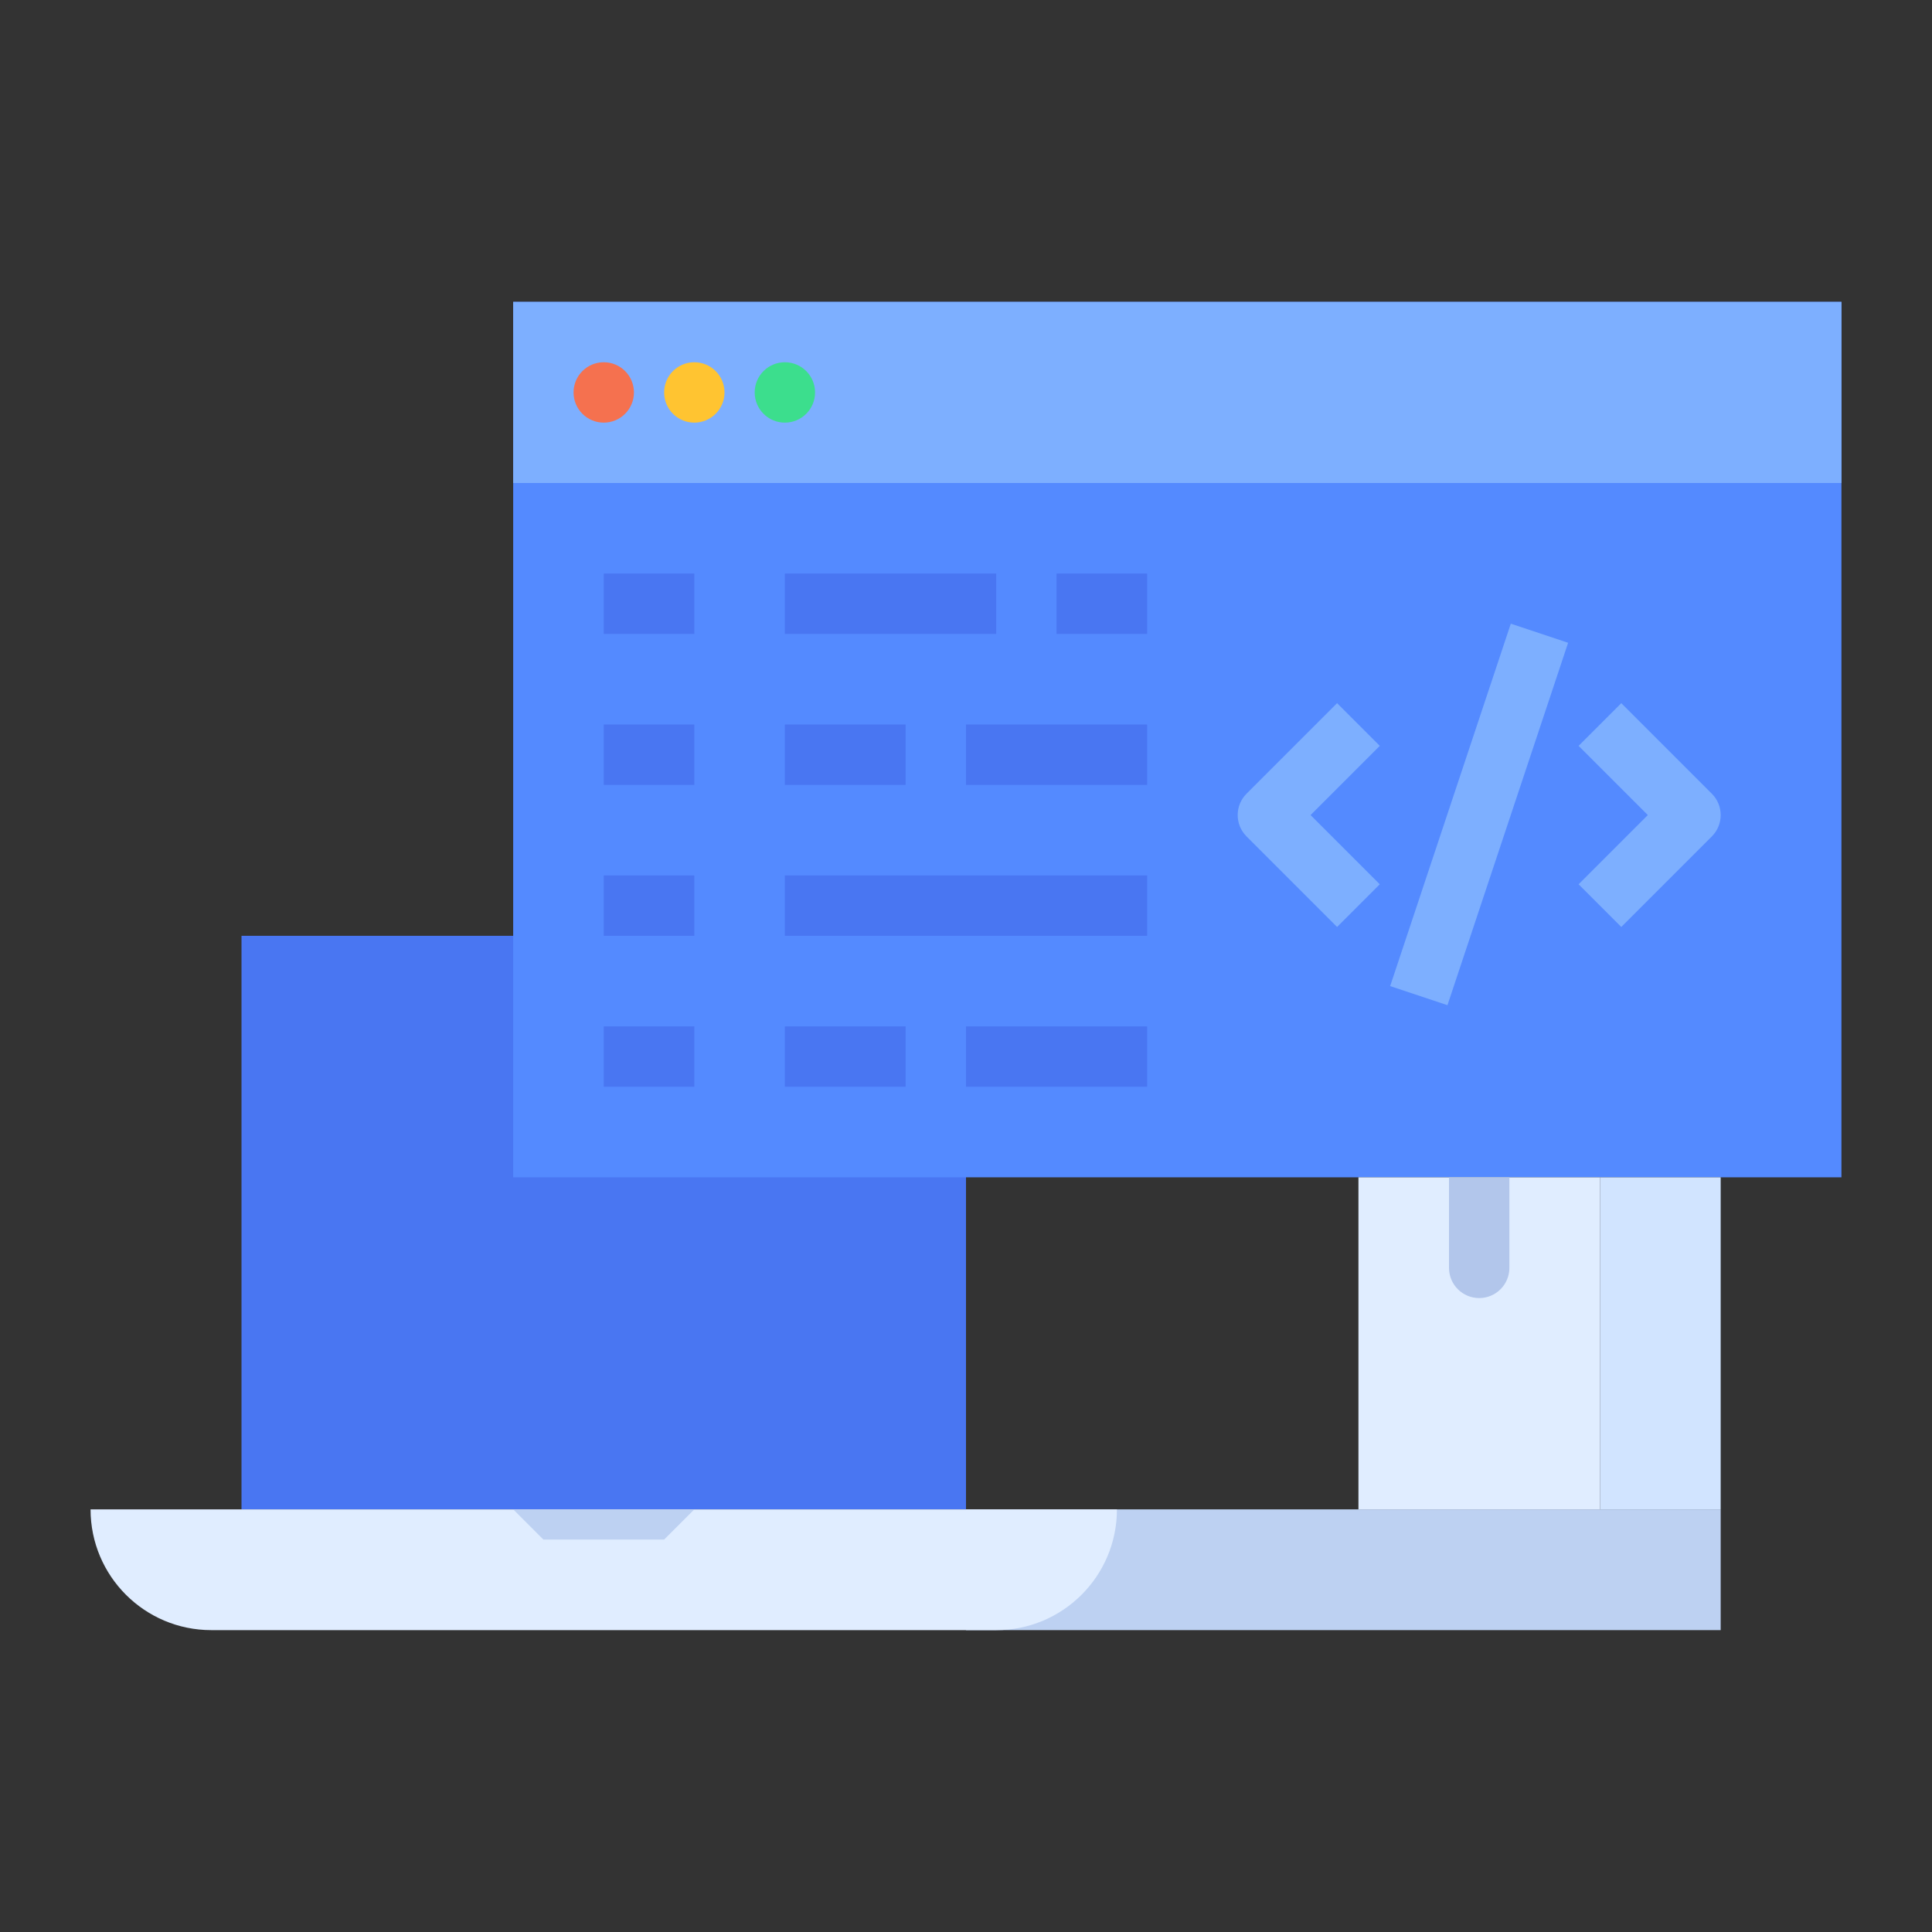
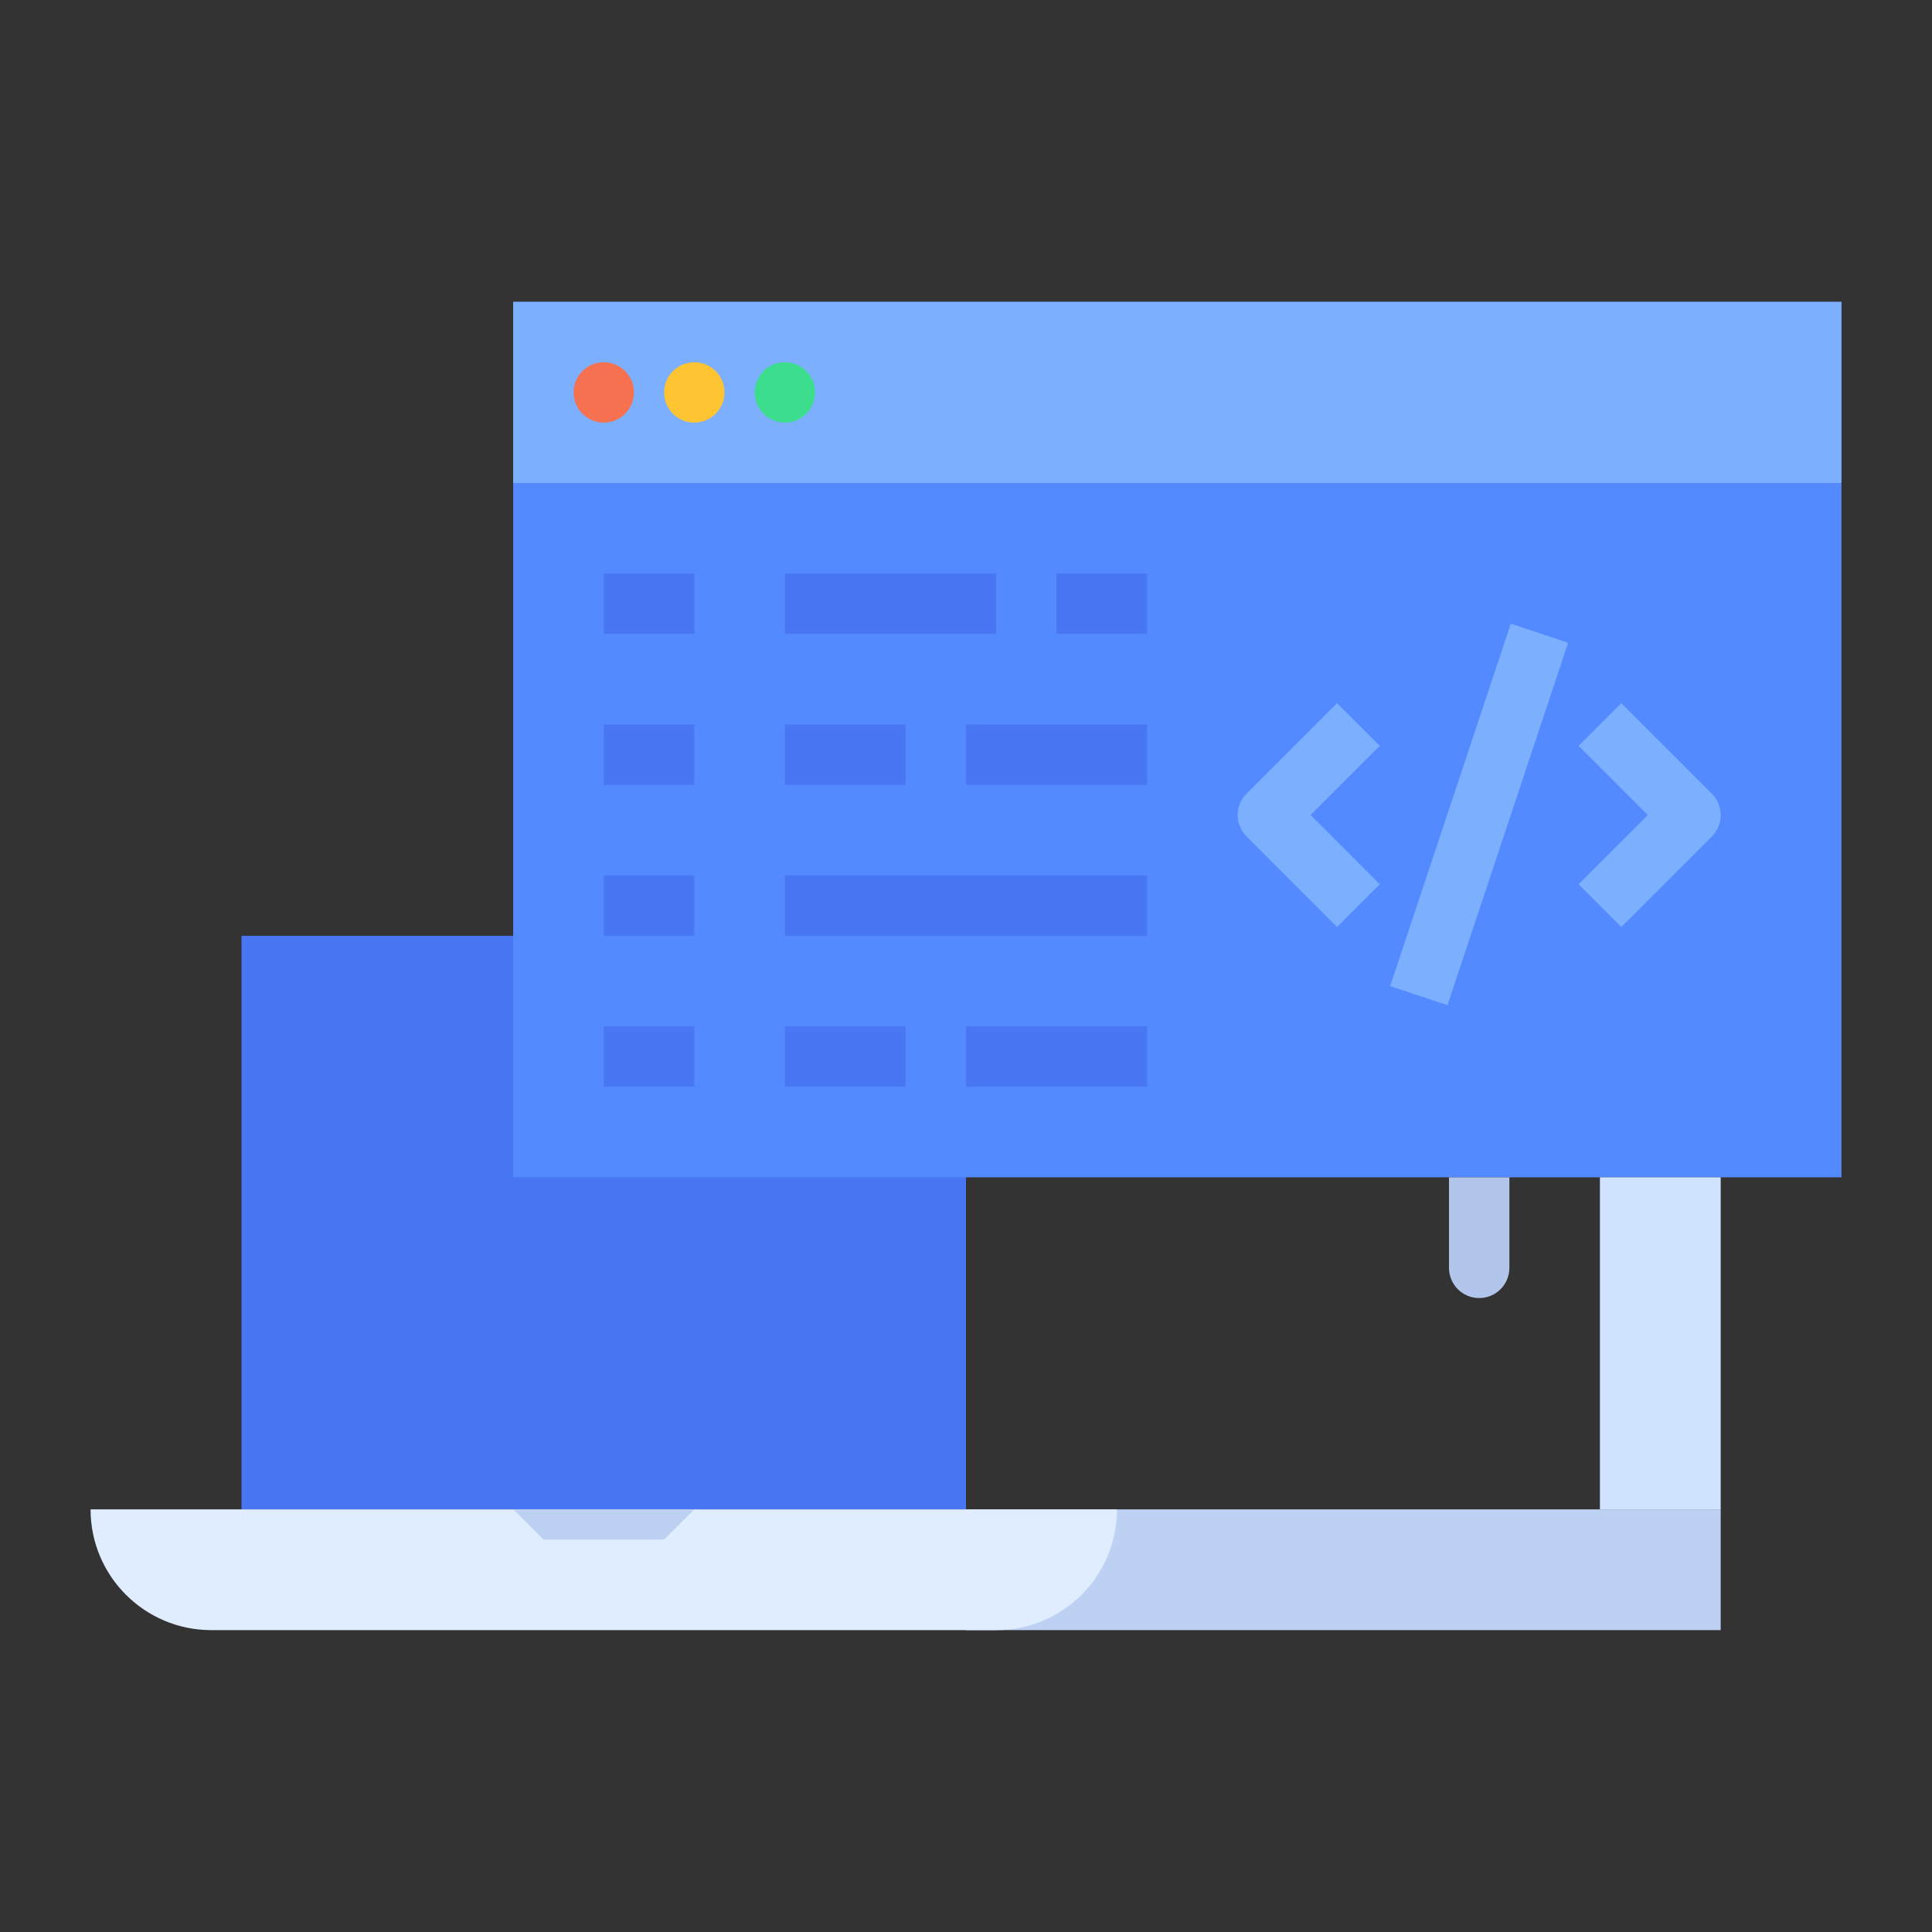
<svg xmlns="http://www.w3.org/2000/svg" class="svg-icon" viewBox="0 0 280 280">
  <rect x="0" y="0" width="280" height="280" fill="#333333" stroke="none" />
  <path fill="#bdd1f2" d="M140 218.75h109.375v17.5H140zm0 0" />
  <path fill="#4976f2" d="M35 135.625h105v83.125H35zm0 0" />
  <path fill="#548aff" d="M74.375 43.75h192.5v126.875h-192.5zm0 0" />
  <path fill="#e0edff" d="M13.125 218.75h148.75c0 9.664-7.836 17.5-17.5 17.5H30.625c-9.664 0-17.5-7.836-17.5-17.5zm0 0" />
  <path fill="#bdd1f2" d="M74.375 218.75l4.375 4.375h17.5l4.375-4.375zm0 0" />
  <path fill="#d1e4ff" d="M231.875 170.625h17.5v48.125h-17.5zm0 0" />
-   <path fill="#e0edff" d="M196.875 170.625h35v48.125h-35zm0 0" />
  <path fill="#7dafff" d="M74.375 43.75h192.5V70h-192.5zm0 0" />
  <path fill="#4976f2" d="M87.5 83.125h13.125v8.75H87.5zm0 0M113.75 83.125h30.625v8.75H113.75zm0 0M153.125 83.125h13.125v8.75h-13.125zm0 0M87.5 105h13.125v8.75H87.5zm0 0M113.75 105h17.5v8.75h-17.5zm0 0M140 105h26.25v8.75H140zm0 0M87.5 126.875h13.125v8.75H87.5zm0 0M113.75 126.875h52.5v8.75h-52.5zm0 0M87.5 148.75h13.125v8.75H87.5zm0 0M113.75 148.75h17.5v8.75h-17.5zm0 0M140 148.75h26.25v8.75H140zm0 0" />
  <path fill="#7dafff" d="M193.781 134.344l-13.125-13.125c-1.707-1.707-1.707-4.48 0-6.188l13.125-13.125 6.188 6.188L189.938 118.125l10.031 10.031zm0 0M234.969 134.344l-6.188-6.188L238.812 118.125l-10.031-10.031 6.188-6.188 13.125 13.125c1.707 1.707 1.707 4.48 0 6.188zm0 0M201.473 142.91l17.484-52.52 8.305 2.766-17.484 52.52zm0 0" />
  <path fill="#f5714f" d="M91.875 56.875c0 2.418-1.957 4.375-4.375 4.375-2.418 0-4.375-1.957-4.375-4.375 0-2.418 1.957-4.375 4.375-4.375 2.418 0 4.375 1.957 4.375 4.375zm0 0" />
-   <path fill="#ffc431" d="M105 56.875c0 2.418-1.957 4.375-4.375 4.375-2.418 0-4.375-1.957-4.375-4.375 0-2.418 1.957-4.375 4.375-4.375 2.418 0 4.375 1.957 4.375 4.375zm0 0" />
+   <path fill="#ffc431" d="M105 56.875c0 2.418-1.957 4.375-4.375 4.375-2.418 0-4.375-1.957-4.375-4.375 0-2.418 1.957-4.375 4.375-4.375 2.418 0 4.375 1.957 4.375 4.375z" />
  <path fill="#3cde8d" d="M118.125 56.875c0 2.418-1.957 4.375-4.375 4.375-2.418 0-4.375-1.957-4.375-4.375 0-2.418 1.957-4.375 4.375-4.375 2.418 0 4.375 1.957 4.375 4.375zm0 0" />
  <path fill="#b2c6eb" d="M214.375 188.125c-2.418 0-4.375-1.957-4.375-4.375v-13.125h8.75v13.125c0 2.418-1.957 4.375-4.375 4.375zm0 0" />
</svg>